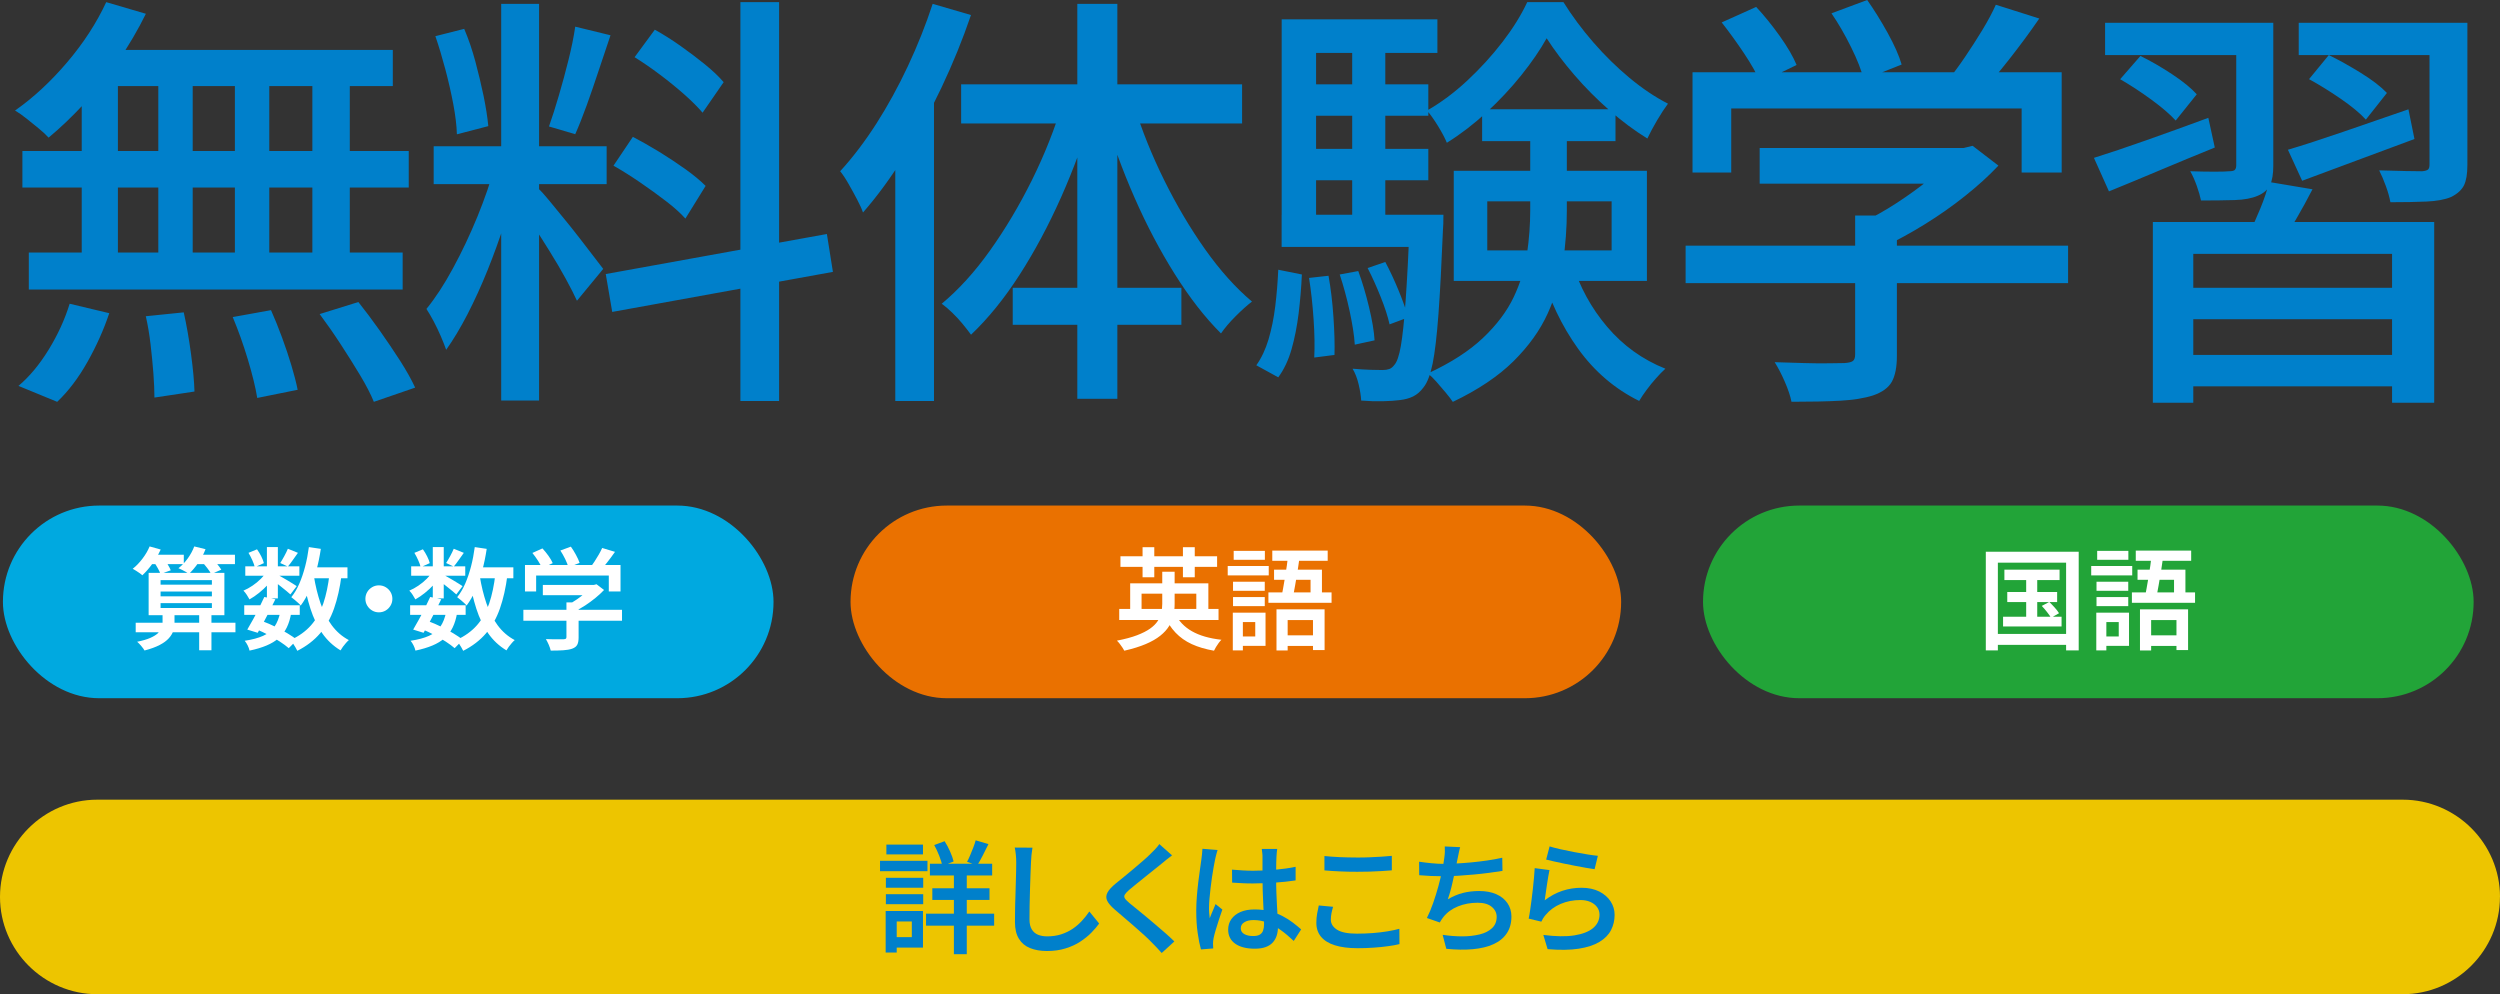
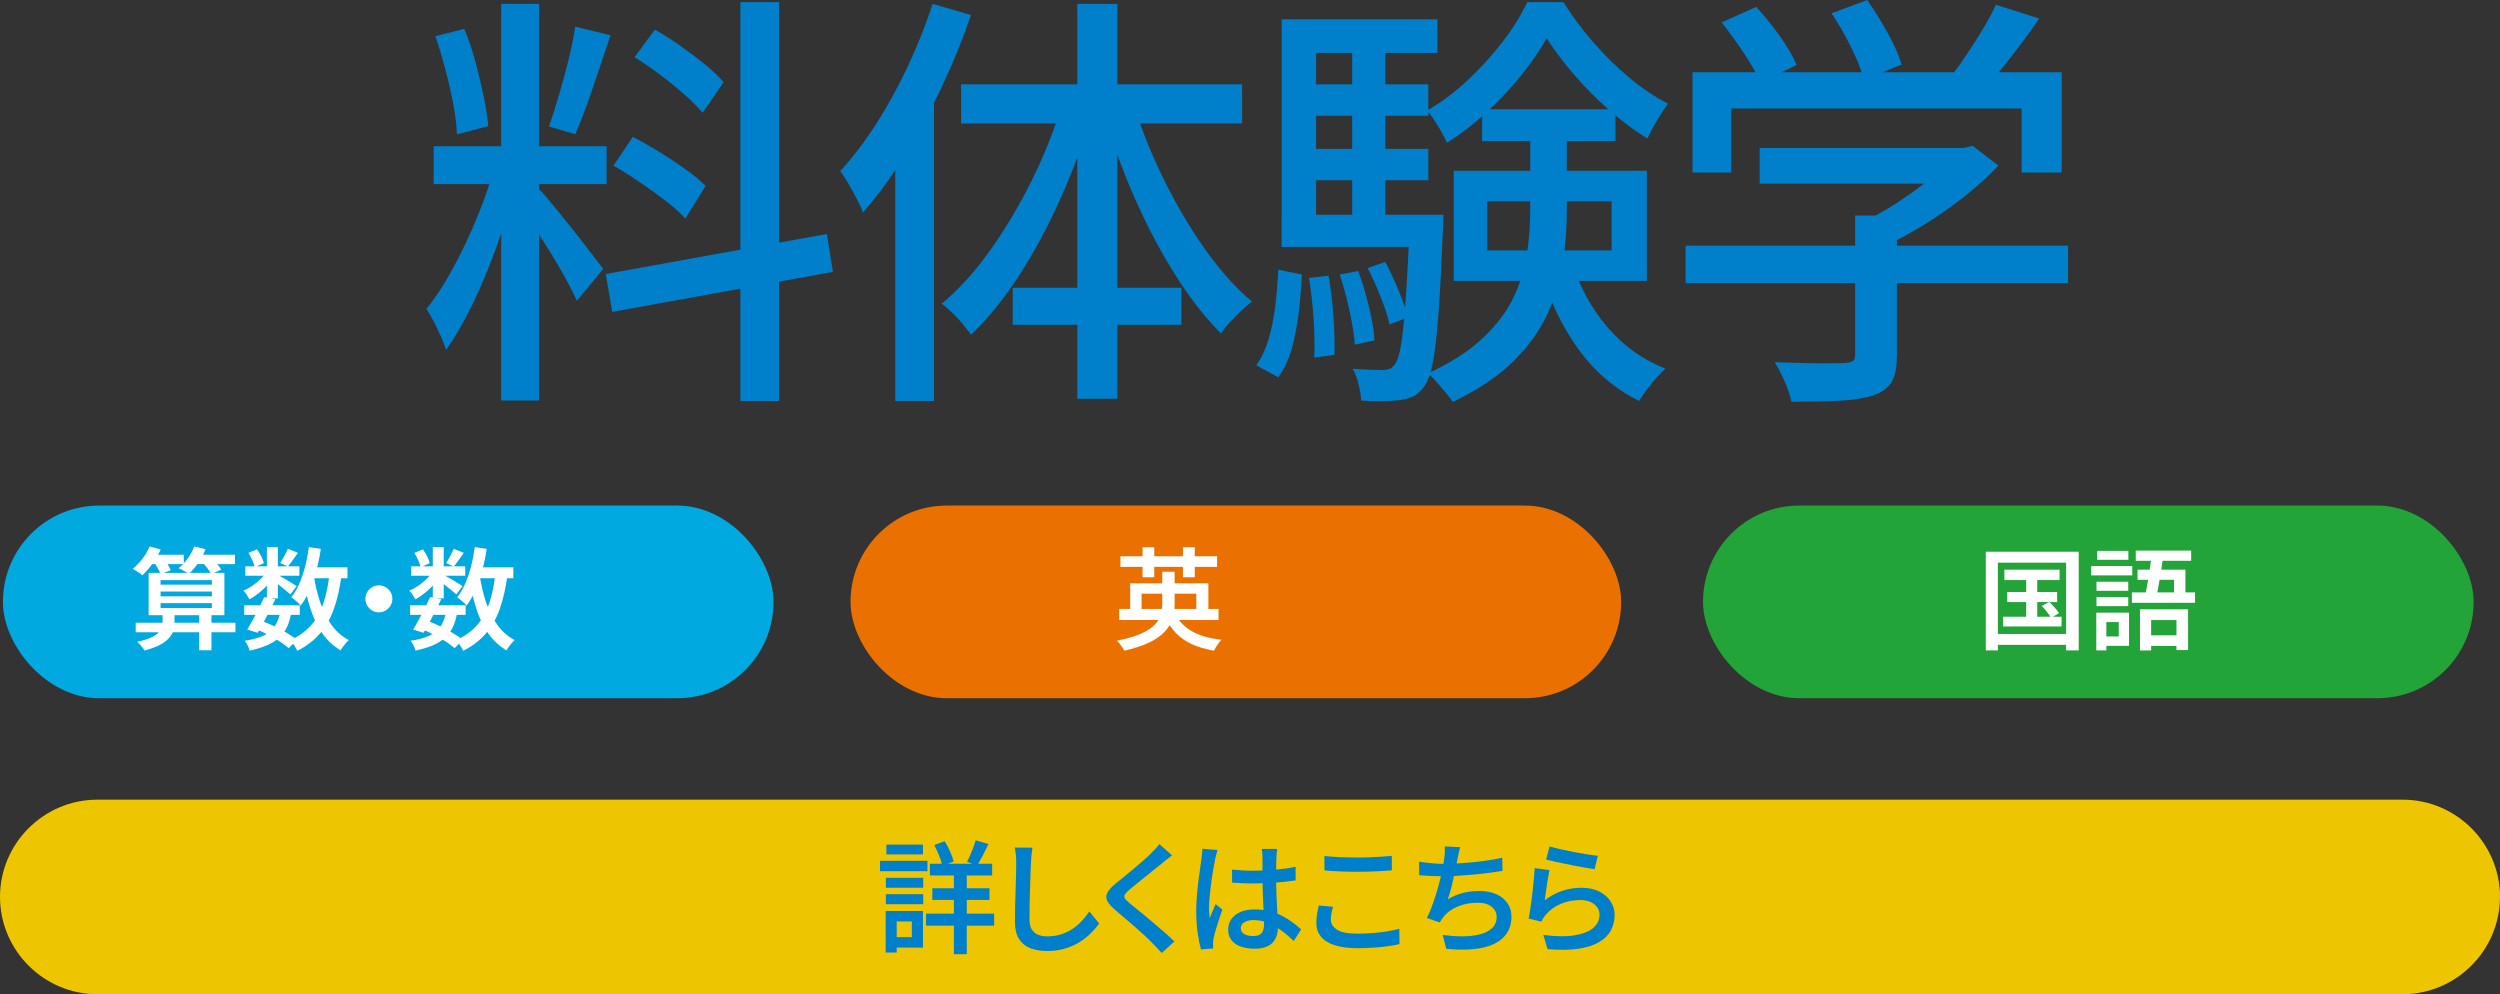
<svg xmlns="http://www.w3.org/2000/svg" id="_レイヤー_2" viewBox="0 0 452.12 179.8">
  <rect x="0" y="0" width="452.12" height="179.8" fill="#333333" stroke="none" />
  <defs>
    <style>.cls-1{fill:#22a438;}.cls-1,.cls-2,.cls-3,.cls-4,.cls-5,.cls-6{stroke-width:0px;}.cls-2{fill:#fff;}.cls-3{fill:#ea7100;}.cls-4{fill:#edc500;}.cls-5{fill:#00a9e0;}.cls-6{fill:#0080cb;}</style>
  </defs>
  <g id="_レイヤー_2-2">
    <path class="cls-4" d="M452.11,162.21c0,9.67-7.91,17.59-17.59,17.59H17.59c-9.67,0-17.59-7.91-17.59-17.59s7.91-17.59,17.59-17.59h416.94c9.67,0,17.59,7.91,17.59,17.59h-.01Z" />
    <path class="cls-6" d="M159.15,155.67h8.58v1.89h-8.58v-1.89ZM160.17,164.75h2v7.52h-2v-7.52ZM160.21,158.75h6.75v1.8h-6.75v-1.8ZM160.21,161.72h6.75v1.8h-6.75v-1.8ZM160.3,152.74h6.62v1.78h-6.62v-1.78ZM161.31,164.75h5.61v6.62h-5.61v-1.89h3.59v-2.84h-3.59v-1.89ZM167.47,165.24h12.32v2.16h-12.32v-2.16ZM168.17,156.2h11.26v2.13h-11.26v-2.13ZM168.61,160.64h10.34v2.11h-10.34v-2.11ZM168.94,152.83l1.89-.7c.37.57.7,1.2,1,1.88.3.68.51,1.28.63,1.79l-2.02.79c-.12-.51-.32-1.13-.59-1.84-.28-.71-.58-1.35-.9-1.93h-.01ZM172.51,156.94h2.33v15.62h-2.33v-15.62ZM176.45,151.97l2.31.68c-.34.69-.69,1.38-1.04,2.08-.36.7-.69,1.29-1,1.77l-1.83-.64c.19-.35.38-.75.57-1.21.19-.45.38-.92.56-1.39s.33-.9.43-1.3h0Z" />
    <path class="cls-6" d="M186.72,153.29c-.07.43-.13.88-.18,1.36-.04.48-.07.94-.09,1.36-.03.6-.06,1.34-.09,2.21-.03.87-.06,1.79-.09,2.76s-.05,1.92-.07,2.85-.02,1.76-.02,2.47.14,1.35.42,1.79c.28.45.66.77,1.13.96s1.02.29,1.64.29c.92,0,1.77-.12,2.54-.37s1.46-.58,2.08-1,1.17-.9,1.67-1.44c.5-.54.95-1.11,1.34-1.69l1.78,2.18c-.37.51-.83,1.06-1.4,1.64-.56.58-1.24,1.12-2.01,1.63s-1.67.92-2.68,1.23c-1.01.32-2.13.47-3.37.47-1.16,0-2.17-.18-3.04-.53s-1.54-.91-2.01-1.68c-.48-.77-.72-1.77-.72-3,0-.6,0-1.29.02-2.08,0-.78.03-1.59.06-2.43s.04-1.66.07-2.46.04-1.54.06-2.2c0-.66.02-1.19.02-1.58,0-.5-.02-.98-.07-1.45-.04-.47-.11-.9-.2-1.3l3.19.02h.02Z" />
    <path class="cls-6" d="M211.98,154.68c-.32.23-.65.48-.98.75-.33.26-.61.5-.85.7-.37.29-.81.65-1.32,1.06-.51.41-1.05.84-1.62,1.3-.56.46-1.11.89-1.64,1.32-.53.42-.98.8-1.36,1.12-.4.35-.66.64-.79.86s-.13.44,0,.66.42.51.85.88c.35.29.78.65,1.3,1.06.51.41,1.07.87,1.66,1.36.59.5,1.2,1.01,1.81,1.53.62.52,1.21,1.03,1.79,1.54s1.1.99,1.55,1.44l-2.29,2.09c-.57-.65-1.17-1.28-1.8-1.91-.35-.37-.8-.8-1.34-1.3s-1.13-1.02-1.77-1.57-1.27-1.09-1.89-1.63c-.62-.54-1.18-1.02-1.68-1.44-.72-.62-1.18-1.17-1.4-1.65-.21-.48-.18-.97.09-1.46.27-.49.77-1.03,1.49-1.62.43-.34.92-.74,1.48-1.2.56-.46,1.15-.95,1.75-1.45.6-.51,1.17-.99,1.71-1.46.54-.47.99-.89,1.35-1.25.29-.28.59-.58.89-.9.3-.32.53-.61.69-.86l2.31,2.05v-.02Z" />
    <path class="cls-6" d="M220.2,153.71c-.04.15-.1.34-.17.57-.07.24-.12.47-.18.7-.05.23-.09.42-.12.55-.07.34-.16.77-.25,1.31-.1.54-.19,1.13-.29,1.78-.1.65-.18,1.32-.26,1.99s-.15,1.32-.2,1.94-.08,1.15-.08,1.61c0,.29,0,.61.03.94s.06.65.1.96c.1-.28.22-.56.34-.86.12-.29.25-.58.37-.87s.24-.56.34-.83l1.23.99c-.19.57-.4,1.18-.62,1.84-.22.65-.41,1.27-.58,1.85s-.3,1.07-.38,1.46c-.03.15-.06.32-.08.52s-.03.36-.03.5c0,.1.02.23.02.4s0,.31.02.46l-2.22.18c-.22-.78-.42-1.77-.59-2.97-.18-1.2-.26-2.55-.26-4.05,0-.82.04-1.68.11-2.57.07-.89.16-1.76.26-2.61.1-.84.21-1.61.31-2.31.1-.7.18-1.27.24-1.71.04-.29.08-.62.12-.98s.06-.69.08-1l2.73.22h0ZM230.98,153.51c-.03.21-.06.43-.08.67s-.04.48-.05.71c-.02.25-.03.58-.04.98s-.02.85-.02,1.33v1.47c0,.95,0,1.86.04,2.73s.07,1.67.11,2.42.08,1.45.12,2.09c.04.65.05,1.24.05,1.78s-.07,1.03-.22,1.5-.38.88-.7,1.24c-.32.36-.75.64-1.29.84s-1.19.3-1.97.3c-1.51,0-2.69-.3-3.54-.9-.85-.6-1.28-1.45-1.28-2.55,0-.72.19-1.35.58-1.9.39-.55.94-.98,1.65-1.29.71-.31,1.57-.46,2.56-.46s1.91.11,2.75.33,1.6.51,2.29.87c.69.36,1.31.75,1.87,1.18.56.42,1.06.84,1.5,1.23l-1.34,2.09c-.82-.78-1.62-1.45-2.41-2.01-.78-.56-1.58-1-2.38-1.31s-1.62-.46-2.48-.46c-.69,0-1.25.13-1.67.4-.43.26-.64.62-.64,1.08s.21.82.64,1.06c.43.24.96.35,1.61.35.5,0,.89-.08,1.18-.25s.49-.41.6-.73.18-.69.18-1.13c0-.38,0-.89-.04-1.53s-.06-1.34-.1-2.11c-.04-.77-.07-1.57-.1-2.4-.03-.83-.04-1.63-.04-2.41,0-.82,0-1.57,0-2.24,0-.67,0-1.18,0-1.52,0-.18,0-.41-.04-.69-.03-.29-.06-.53-.09-.74h2.82v-.02ZM222.8,157.27c.63.06,1.26.11,1.89.14.63.04,1.28.06,1.94.06,1.33,0,2.67-.06,3.99-.18,1.33-.12,2.56-.29,3.69-.53v2.46c-1.16.18-2.4.31-3.72.4s-2.64.14-3.96.15c-.65,0-1.28,0-1.9-.04s-1.26-.07-1.9-.11l-.02-2.35h-.01Z" />
    <path class="cls-6" d="M241.08,164.01c-.12.4-.21.78-.29,1.17-.07.38-.11.76-.11,1.14,0,.73.38,1.34,1.13,1.82.76.48,1.95.71,3.6.71,1,0,1.96-.04,2.89-.11s1.8-.18,2.62-.31,1.53-.29,2.15-.46l.02,2.77c-.6.15-1.3.28-2.09.38-.79.11-1.65.2-2.57.26-.92.07-1.9.1-2.93.1-1.63,0-3-.18-4.1-.53-1.11-.35-1.94-.87-2.5-1.55-.56-.68-.84-1.51-.84-2.5,0-.62.05-1.19.15-1.72s.2-1,.29-1.43l2.57.24v.02ZM239.52,154.81c.81.09,1.71.15,2.72.2,1,.04,2.08.07,3.22.07.72,0,1.45,0,2.2-.04s1.47-.07,2.17-.11,1.32-.09,1.88-.15v2.62c-.51.04-1.12.09-1.83.13s-1.44.08-2.21.1-1.51.03-2.21.03c-1.13,0-2.18-.02-3.16-.07-.98-.04-1.9-.1-2.78-.18v-2.6h0Z" />
    <path class="cls-6" d="M256.64,155.84c.67.1,1.42.19,2.22.27.81.08,1.55.12,2.22.12s1.48-.02,2.33-.07,1.75-.11,2.68-.2c.94-.09,1.88-.2,2.84-.34.95-.14,1.87-.3,2.75-.5l.04,2.38c-.72.12-1.53.23-2.42.35-.89.12-1.83.22-2.79.31-.97.09-1.91.16-2.84.22s-1.78.09-2.57.09-1.59-.02-2.34-.05c-.76-.04-1.46-.08-2.1-.14l-.02-2.44h0ZM264.07,153.2c-.1.35-.19.71-.26,1.08s-.15.72-.22,1.06c-.07.35-.16.76-.25,1.23-.1.47-.2.97-.32,1.51s-.24,1.08-.36,1.63-.26,1.08-.4,1.57c-.14.5-.28.95-.43,1.36.92-.54,1.84-.93,2.76-1.16.92-.23,1.89-.34,2.92-.34,1.19,0,2.21.19,3.08.57s1.54.92,2.02,1.61c.48.69.73,1.5.73,2.42,0,1.2-.28,2.22-.85,3.06-.56.84-1.37,1.49-2.41,1.96s-2.28.77-3.72.9c-1.44.13-3.04.11-4.8-.07l-.66-2.53c1.22.19,2.41.28,3.57.28s2.21-.13,3.15-.36c.93-.23,1.67-.61,2.22-1.13s.83-1.2.83-2.04c0-.7-.29-1.31-.88-1.8-.59-.5-1.44-.75-2.57-.75-1.28,0-2.46.22-3.55.66s-1.98,1.09-2.65,1.94c-.12.16-.23.32-.33.46s-.21.32-.31.51l-2.33-.81c.41-.81.79-1.72,1.14-2.73s.67-2.03.95-3.06.51-1.98.68-2.87c.18-.89.3-1.61.37-2.17.06-.44.1-.81.11-1.12.01-.31,0-.64-.02-.99l2.79.13h0Z" />
    <path class="cls-6" d="M280.22,157.36c-.07.32-.15.73-.23,1.21-.08.48-.16.99-.24,1.52s-.15,1.03-.22,1.52c-.07.48-.12.89-.17,1.21,1.01-.78,2.08-1.35,3.19-1.72,1.11-.37,2.27-.55,3.48-.55s2.31.23,3.2.68c.89.46,1.57,1.05,2.05,1.79.48.74.72,1.55.72,2.43,0,1-.22,1.92-.65,2.76s-1.13,1.55-2.09,2.13-2.21.99-3.75,1.23c-1.54.24-3.42.27-5.63.08l-.77-2.57c2.24.29,4.12.32,5.62.08s2.64-.69,3.4-1.34c.76-.65,1.14-1.46,1.14-2.41,0-.51-.15-.97-.44-1.36-.29-.4-.7-.71-1.22-.94s-1.12-.34-1.79-.34c-1.29,0-2.48.23-3.58.7s-2,1.14-2.72,2c-.19.22-.34.43-.46.62s-.22.39-.31.59l-2.29-.55c.09-.43.18-.93.26-1.51.09-.58.18-1.2.26-1.87.09-.67.17-1.34.24-2.02.07-.68.14-1.35.2-1.99s.1-1.22.13-1.74l2.66.35h0ZM280.24,153.07c.51.16,1.16.33,1.95.51s1.61.34,2.46.51c.86.16,1.67.3,2.44.43.77.12,1.4.21,1.88.25l-.59,2.42c-.44-.06-.96-.14-1.57-.25-.61-.11-1.26-.23-1.96-.36-.7-.13-1.38-.27-2.05-.41-.67-.14-1.28-.27-1.84-.4-.56-.12-1-.23-1.34-.32l.62-2.38h0Z" />
-     <path class="cls-6" d="M19.22.39l7.16,2.1c-1.4,2.85-3.05,5.67-4.94,8.44-1.89,2.78-3.93,5.34-6.11,7.7-2.18,2.36-4.36,4.45-6.54,6.26-.42-.47-1-1.01-1.75-1.63-.75-.62-1.51-1.23-2.26-1.83s-1.44-1.08-2.06-1.44c3.32-2.33,6.46-5.24,9.41-8.71,2.96-3.47,5.32-7.11,7.08-10.89h.01ZM12.6,54.93l7.16,1.71c-.99,2.96-2.3,5.89-3.93,8.79s-3.46,5.32-5.49,7.24l-7-2.88c1.97-1.66,3.79-3.84,5.45-6.54,1.66-2.7,2.93-5.47,3.81-8.33h0ZM4.05,27.31h69.87v6.61H4.05s0-6.61,0-6.61ZM5.21,45.67h67.61v6.69H5.21v-6.69ZM14.78,11.28h6.54v37.97h-6.54V11.28ZM17.43,9.03h53.61v6.54H15.33l2.1-6.54ZM26.38,57.19l6.85-.7c.52,2.33.96,4.85,1.32,7.55.36,2.7.57,4.95.62,6.77l-7.24,1.09c0-1.24-.07-2.71-.19-4.4-.13-1.68-.3-3.42-.51-5.21-.21-1.79-.49-3.49-.86-5.1h.01ZM28.63,11.28h6.22v37.74h-6.22V11.28ZM42.09,57.34l6.92-1.25c.67,1.5,1.33,3.14,1.98,4.9.65,1.76,1.22,3.46,1.71,5.1.49,1.63.87,3.1,1.13,4.4l-7.31,1.48c-.31-1.92-.88-4.25-1.71-7-.83-2.75-1.74-5.29-2.72-7.62h0ZM42.48,11.28h6.22v37.97h-6.22V11.28ZM56.49,11.28h6.77v37.97h-6.77V11.28ZM57.81,56.8l7-2.18c1.24,1.56,2.53,3.27,3.85,5.14s2.55,3.7,3.7,5.48c1.14,1.79,2.05,3.41,2.72,4.86l-7.47,2.57c-.57-1.4-1.4-3.01-2.49-4.82s-2.27-3.7-3.54-5.64c-1.27-1.95-2.53-3.75-3.77-5.41Z" />
    <path class="cls-6" d="M89.48,30.03l4.2,2.02c-.67,2.59-1.48,5.34-2.41,8.25s-1.97,5.77-3.11,8.6-2.35,5.47-3.62,7.94c-1.27,2.46-2.56,4.6-3.85,6.42-.26-.73-.58-1.54-.97-2.45s-.82-1.8-1.28-2.68c-.47-.88-.91-1.63-1.32-2.26,1.61-1.97,3.22-4.43,4.82-7.39,1.61-2.96,3.07-6.06,4.4-9.3,1.32-3.24,2.37-6.29,3.15-9.14h0ZM78.43,26.45h31.28v6.85h-31.28s0-6.85,0-6.85ZM78.74,6.54l5.21-1.32c.78,1.82,1.45,3.79,2.02,5.91.57,2.13,1.06,4.19,1.48,6.19.41,2,.7,3.83.86,5.49l-5.68,1.48c-.05-1.61-.27-3.44-.66-5.49-.39-2.05-.87-4.15-1.44-6.3s-1.17-4.14-1.79-5.95h0ZM90.64.7h6.85v71.74h-6.85V.7ZM97.34,34.08c.47.42,1.1,1.12,1.91,2.1.8.99,1.7,2.08,2.68,3.27s1.96,2.41,2.92,3.66c.96,1.24,1.81,2.36,2.57,3.34.75.99,1.31,1.71,1.67,2.18l-4.75,5.76c-.47-1.04-1.14-2.36-2.02-3.97s-1.85-3.27-2.92-4.98c-1.06-1.71-2.09-3.32-3.07-4.82-.99-1.5-1.79-2.7-2.41-3.58l3.42-2.96ZM104.03,4.82l6.38,1.56c-.67,1.97-1.38,4.06-2.1,6.26-.73,2.21-1.45,4.32-2.18,6.34-.73,2.02-1.43,3.79-2.1,5.29l-4.75-1.4c.57-1.61,1.17-3.47,1.79-5.6.62-2.13,1.21-4.28,1.75-6.46.54-2.18.95-4.17,1.21-5.99ZM109.55,49.56l39.99-7.24,1.09,6.85-39.91,7.24s-1.17-6.85-1.17-6.85ZM110.95,29.96l3.5-5.21c1.5.78,3.1,1.69,4.79,2.72,1.68,1.04,3.27,2.09,4.75,3.15s2.68,2.06,3.62,3l-3.66,5.91c-.88-.99-2.05-2.04-3.5-3.15-1.45-1.12-3.01-2.24-4.67-3.38-1.66-1.14-3.27-2.15-4.82-3.03h-.01ZM114.76,10.35l3.66-4.98c1.5.83,3.05,1.8,4.63,2.92,1.58,1.12,3.07,2.24,4.47,3.38,1.4,1.14,2.52,2.21,3.35,3.19l-3.81,5.52c-.83-.98-1.92-2.07-3.27-3.27-1.35-1.19-2.81-2.39-4.4-3.58-1.58-1.19-3.13-2.26-4.63-3.19h0ZM133.9.39h7v72.13h-7V.39Z" />
    <path class="cls-6" d="M168.68.7l6.92,2.02c-1.5,4.41-3.28,8.78-5.33,13.11s-4.28,8.44-6.69,12.33-4.92,7.31-7.51,10.27c-.21-.62-.56-1.4-1.05-2.33s-1.01-1.88-1.56-2.84c-.54-.96-1.05-1.72-1.52-2.29,2.28-2.49,4.46-5.36,6.54-8.6,2.07-3.24,3.98-6.72,5.72-10.43,1.74-3.71,3.23-7.46,4.47-11.24h.01ZM161.91,21.32l7-6.92v58.12h-7V21.32ZM192.18,18.6l5.45,1.48c-1.56,5.29-3.46,10.48-5.72,15.56-2.26,5.08-4.76,9.76-7.51,14.04s-5.68,7.9-8.79,10.85c-.42-.57-.92-1.22-1.52-1.95s-1.23-1.41-1.91-2.06c-.67-.65-1.3-1.18-1.87-1.59,3.06-2.54,5.98-5.76,8.75-9.65s5.3-8.14,7.59-12.76c2.28-4.62,4.12-9.26,5.52-13.93h0ZM173.82,15.25h50.81v7.08h-50.81v-7.08ZM183.15,52.05h30.5v6.69h-30.5v-6.69ZM194.83.7h7.24v71.42h-7.24V.7ZM205.1,19.06c1.4,4.51,3.22,9.03,5.45,13.54,2.23,4.51,4.69,8.67,7.39,12.49,2.7,3.81,5.52,6.96,8.48,9.45-.88.67-1.87,1.56-2.96,2.65-1.09,1.09-1.97,2.13-2.65,3.11-2.91-2.9-5.69-6.48-8.36-10.74-2.67-4.25-5.1-8.86-7.27-13.81-2.18-4.95-4.02-10-5.52-15.13l5.45-1.56h0Z" />
    <path class="cls-6" d="M231.16,48.78l4.28.86c-.1,2.33-.3,4.67-.58,7-.29,2.33-.71,4.5-1.28,6.5-.57,2-1.38,3.7-2.41,5.1l-3.97-2.18c.93-1.3,1.67-2.87,2.22-4.71.54-1.84.95-3.84,1.21-5.99.26-2.15.44-4.34.54-6.57h0ZM231.78,3.5h28.17v6.07h-21.94v33.14h-6.22V3.5h-.01ZM231.78,38.83h26.38v5.83h-26.38v-5.83ZM235.28,15.25h23.03v5.68h-23.03v-5.68ZM235.28,26.92h23.03v5.68h-23.03s0-5.68,0-5.68ZM236.76,50.26l3.5-.39c.41,2.28.71,4.76.89,7.43s.25,4.97.19,6.89l-3.66.47c.1-1.97.06-4.28-.12-6.92-.18-2.65-.45-5.13-.82-7.47h.02ZM242.29,49.64l3.35-.62c.73,1.97,1.37,4.14,1.94,6.5s.91,4.37,1.01,6.03l-3.58.78c-.1-1.66-.42-3.68-.93-6.07-.52-2.38-1.12-4.59-1.79-6.61h0ZM244.54,6.85h5.99v35.17h-5.99V6.85ZM254.97,38.83h6.07c0,1.3-.03,2.18-.08,2.64-.26,6.33-.53,11.45-.82,15.37-.29,3.92-.64,6.89-1.05,8.91-.42,2.02-.96,3.45-1.63,4.28-.57.78-1.21,1.33-1.91,1.67-.7.34-1.52.56-2.45.66-.73.1-1.73.17-3,.2s-2.58-.01-3.93-.12c-.05-.88-.21-1.87-.47-2.96s-.62-2.02-1.09-2.8c1.19.1,2.28.17,3.27.2.98.03,1.71.04,2.18.04s.87-.07,1.21-.19c.34-.13.63-.38.9-.74.47-.52.86-1.66,1.17-3.42.31-1.76.6-4.47.86-8.13s.52-8.52.78-14.59v-1.01h-.01ZM247.34,48.47l3.19-1.09c.83,1.56,1.63,3.28,2.41,5.17s1.35,3.51,1.71,4.86l-3.35,1.25c-.31-1.4-.84-3.05-1.6-4.94-.75-1.89-1.54-3.64-2.37-5.25h0ZM279.71,6.92c-1.19,2.13-2.72,4.36-4.59,6.69s-3.96,4.56-6.26,6.69c-2.31,2.13-4.71,3.97-7.2,5.52-.36-.88-.9-1.89-1.6-3.03-.7-1.14-1.36-2.07-1.98-2.8,2.54-1.45,4.98-3.27,7.31-5.45,2.33-2.18,4.45-4.5,6.34-6.96,1.89-2.46,3.38-4.86,4.47-7.2h6.54c1.56,2.49,3.36,4.92,5.41,7.28,2.05,2.36,4.23,4.5,6.54,6.42s4.63,3.48,6.96,4.67c-.62.83-1.28,1.84-1.98,3.03s-1.28,2.28-1.75,3.27c-2.28-1.4-4.56-3.1-6.85-5.1-2.28-2-4.4-4.12-6.34-6.38-1.95-2.26-3.62-4.47-5.02-6.65h0ZM276.75,22.33h6.61v15.72c0,3.11-.23,6.24-.7,9.38s-1.39,6.22-2.76,9.26c-1.38,3.04-3.44,5.91-6.19,8.64-2.75,2.72-6.41,5.17-10.97,7.35-.31-.47-.74-1.02-1.28-1.67s-1.1-1.3-1.67-1.95c-.57-.65-1.09-1.15-1.56-1.52,4.15-1.92,7.47-4.06,9.96-6.42s4.34-4.82,5.56-7.39,2.02-5.19,2.41-7.86c.39-2.67.58-5.3.58-7.9v-15.64h.01ZM262.91,30.89h34.93v19.92h-34.93s0-19.92,0-19.92ZM268.04,19.76h24.12v5.76h-24.12v-5.76ZM268.97,36.41v8.87h22.49v-8.87h-22.49ZM284.3,47.46c1.35,4.36,3.46,8.24,6.34,11.63,2.88,3.4,6.39,5.93,10.54,7.59-.52.47-1.08,1.04-1.67,1.71-.6.67-1.17,1.37-1.71,2.1-.54.73-1,1.4-1.36,2.02-4.41-2.18-8.09-5.33-11.05-9.45s-5.21-8.86-6.77-14.2l5.68-1.4h0Z" />
-     <path class="cls-6" d="M304.84,44.43h69.17v6.77h-69.17v-6.77h0ZM306.09,13.07h66.76v18.13h-7.24v-11.59h-52.52v11.59h-7V13.07h0ZM311.38,4.05l6.22-2.8c1.45,1.56,2.88,3.32,4.28,5.29,1.4,1.97,2.41,3.71,3.03,5.21l-6.54,3.19c-.62-1.5-1.61-3.27-2.96-5.29-1.35-2.02-2.7-3.89-4.05-5.6h.02ZM318.23,26.76h37.42v6.46h-37.42v-6.46h0ZM335.5,38.98h7.55v25.36c0,2.02-.3,3.58-.9,4.67s-1.73,1.92-3.38,2.49c-1.61.52-3.61.84-5.99.97-2.39.13-5.32.19-8.79.19-.21-1.04-.61-2.24-1.21-3.62-.6-1.38-1.21-2.55-1.83-3.54,1.81.05,3.59.1,5.33.16,1.74.05,3.25.07,4.55.04s2.2-.04,2.72-.04c.78-.05,1.3-.18,1.56-.39s.39-.6.39-1.17v-25.13h0ZM331.22,2.41l6.46-2.41c1.24,1.76,2.48,3.75,3.7,5.95,1.22,2.21,2.06,4.11,2.53,5.72l-6.85,2.72c-.42-1.66-1.18-3.62-2.3-5.87-1.12-2.26-2.29-4.29-3.54-6.11ZM353.32,26.76h1.79l1.63-.39,4.67,3.58c-1.76,1.87-3.79,3.71-6.07,5.52-2.28,1.82-4.68,3.5-7.2,5.06-2.52,1.56-5.02,2.93-7.51,4.12-.47-.67-1.1-1.44-1.91-2.29-.8-.86-1.52-1.54-2.14-2.06,2.13-.98,4.27-2.18,6.42-3.58,2.15-1.4,4.14-2.84,5.95-4.32s3.27-2.89,4.36-4.24v-1.4h.01ZM360.94.86l7.86,2.49c-1.71,2.49-3.53,4.95-5.45,7.39s-3.68,4.51-5.29,6.22l-5.91-2.33c1.04-1.24,2.1-2.67,3.19-4.28,1.09-1.61,2.14-3.24,3.15-4.9,1.01-1.66,1.83-3.19,2.45-4.59h0Z" />
-     <path class="cls-6" d="M378.68,28.55c2.65-.83,5.81-1.89,9.49-3.19,3.68-1.3,7.42-2.65,11.2-4.05l1.17,5.37c-3.32,1.35-6.64,2.72-9.96,4.12-3.32,1.4-6.38,2.67-9.18,3.81l-2.72-6.07h0ZM380.7,4.12h25.52v5.84h-25.52v-5.84ZM383.43,14.32l3.66-4.2c1.81.88,3.71,1.97,5.68,3.27,1.97,1.3,3.47,2.52,4.51,3.66l-3.81,4.75c-1.04-1.14-2.52-2.41-4.44-3.81s-3.79-2.62-5.6-3.66h0ZM389.34,40.15h50.88v32.68h-7.62v-26.92h-35.95v26.92h-7.31v-32.68ZM393.07,52.05h41.63v5.68h-41.63v-5.68ZM393.39,64.19h41.55v5.68h-41.55v-5.68ZM404.43,4.12h6.69v25.83c0,1.5-.19,2.67-.58,3.5-.39.83-1.13,1.48-2.22,1.95s-2.48.73-4.16.78c-1.69.05-3.72.08-6.11.08-.16-.78-.42-1.67-.78-2.68-.36-1.01-.75-1.88-1.17-2.61,1.56.05,3.01.08,4.36.08s2.26-.03,2.72-.08c.52,0,.86-.09,1.01-.27s.23-.45.23-.82V4.12h0ZM410.35,32.91l7.86,1.32c-.93,1.82-1.91,3.59-2.92,5.33-1.01,1.74-1.91,3.2-2.68,4.4l-5.99-1.4c.67-1.4,1.39-3.01,2.14-4.82.75-1.82,1.28-3.42,1.59-4.82h0ZM413.77,27.08c2.8-.83,6.12-1.91,9.96-3.23s7.78-2.68,11.83-4.08l1.09,5.37c-3.48,1.3-7,2.61-10.58,3.93s-6.82,2.53-9.73,3.62l-2.57-5.6h0ZM415.72,4.12h27.08v5.84h-27.08v-5.84ZM417.58,14.32l3.58-4.36c1.81.88,3.75,1.96,5.8,3.23,2.05,1.27,3.62,2.48,4.71,3.62l-3.81,4.82c-1.04-1.14-2.56-2.4-4.55-3.77-2-1.37-3.9-2.55-5.72-3.54h0ZM439.37,4.12h6.85v25.75c0,1.61-.21,2.83-.62,3.66-.42.83-1.19,1.53-2.33,2.1-1.14.47-2.62.74-4.43.82-1.82.08-4,.12-6.54.12-.16-.88-.43-1.85-.82-2.92-.39-1.06-.79-2.01-1.21-2.84,1.66.05,3.24.09,4.75.12,1.5.03,2.52.04,3.03.04.52-.05.87-.16,1.05-.31.18-.16.27-.44.27-.86V4.12Z" />
+     <path class="cls-6" d="M304.84,44.43h69.17v6.77h-69.17v-6.77h0ZM306.09,13.07h66.76v18.13h-7.24v-11.59h-52.52v11.59h-7V13.07h0ZM311.38,4.05l6.22-2.8c1.45,1.56,2.88,3.32,4.28,5.29,1.4,1.97,2.41,3.71,3.03,5.21l-6.54,3.19c-.62-1.5-1.61-3.27-2.96-5.29-1.35-2.02-2.7-3.89-4.05-5.6h.02M318.23,26.76h37.42v6.46h-37.42v-6.46h0ZM335.5,38.98h7.55v25.36c0,2.02-.3,3.58-.9,4.67s-1.73,1.92-3.38,2.49c-1.61.52-3.61.84-5.99.97-2.39.13-5.32.19-8.79.19-.21-1.04-.61-2.24-1.21-3.62-.6-1.38-1.21-2.55-1.83-3.54,1.81.05,3.59.1,5.33.16,1.74.05,3.25.07,4.55.04s2.2-.04,2.72-.04c.78-.05,1.3-.18,1.56-.39s.39-.6.39-1.17v-25.13h0ZM331.22,2.41l6.46-2.41c1.24,1.76,2.48,3.75,3.7,5.95,1.22,2.21,2.06,4.11,2.53,5.72l-6.85,2.72c-.42-1.66-1.18-3.62-2.3-5.87-1.12-2.26-2.29-4.29-3.54-6.11ZM353.32,26.76h1.79l1.63-.39,4.67,3.58c-1.76,1.87-3.79,3.71-6.07,5.52-2.28,1.82-4.68,3.5-7.2,5.06-2.52,1.56-5.02,2.93-7.51,4.12-.47-.67-1.1-1.44-1.91-2.29-.8-.86-1.52-1.54-2.14-2.06,2.13-.98,4.27-2.18,6.42-3.58,2.15-1.4,4.14-2.84,5.95-4.32s3.27-2.89,4.36-4.24v-1.4h.01ZM360.94.86l7.86,2.49c-1.71,2.49-3.53,4.95-5.45,7.39s-3.68,4.51-5.29,6.22l-5.91-2.33c1.04-1.24,2.1-2.67,3.19-4.28,1.09-1.61,2.14-3.24,3.15-4.9,1.01-1.66,1.83-3.19,2.45-4.59h0Z" />
    <rect class="cls-5" x=".53" y="91.43" width="139.36" height="34.84" rx="17.4" ry="17.4" />
    <rect class="cls-3" x="153.82" y="91.43" width="139.36" height="34.84" rx="17.4" ry="17.4" />
    <rect class="cls-1" x="307.99" y="91.43" width="139.36" height="34.84" rx="17.4" ry="17.4" />
    <path class="cls-2" d="M27.06,98.82l2,.56c-.4.88-.9,1.74-1.5,2.57s-1.21,1.53-1.82,2.09c-.12-.12-.29-.25-.5-.4s-.43-.29-.65-.43-.42-.26-.59-.35c.63-.49,1.21-1.1,1.76-1.82.55-.72.98-1.46,1.3-2.22ZM24.54,112.62h18.04v1.72h-18.04v-1.72ZM29.4,110.9h2.16v1.84c0,.47-.08.93-.23,1.38s-.42.89-.81,1.32-.93.83-1.64,1.2c-.71.37-1.62.71-2.74,1-.13-.23-.33-.5-.59-.81s-.51-.57-.75-.77c1-.2,1.8-.44,2.41-.71s1.07-.56,1.38-.87.53-.61.64-.92.17-.59.17-.86c0,0,0-1.8,0-1.8ZM26.88,100.32h6.36v1.7h-6.36s0-1.7,0-1.7ZM26.88,103.6h13.7v7.66h-13.7s0-7.66,0-7.66ZM27.84,101.64l1.76-.58c.25.31.5.66.75,1.05s.42.74.53,1.03l-1.86.66c-.09-.29-.26-.64-.49-1.05s-.46-.78-.69-1.11ZM29.04,104.92v.82h9.28v-.82h-9.28ZM29.04,106.98v.86h9.28v-.86h-9.28ZM29.04,109.08v.88h9.28v-.88h-9.28ZM35.13,98.82l2.04.5c-.33.87-.77,1.69-1.32,2.48s-1.11,1.45-1.68,1.98c-.15-.11-.34-.23-.57-.36s-.47-.26-.7-.37-.44-.21-.63-.29c.61-.47,1.17-1.05,1.68-1.76.51-.71.9-1.43,1.18-2.18ZM34.77,100.32h7.72v1.7h-7.72v-1.7ZM36.02,110.92h2.22v6.68h-2.22v-6.68ZM36.52,101.62l1.72-.74c.32.31.65.66.99,1.07.34.41.6.76.79,1.07l-1.82.8c-.16-.31-.4-.67-.72-1.09s-.64-.79-.96-1.11Z" />
    <path class="cls-2" d="M48.32,103.26l1.4.84c-.33.53-.75,1.07-1.25,1.61s-1.04,1.04-1.62,1.51-1.16.86-1.73,1.18c-.12-.23-.28-.5-.49-.82-.21-.32-.41-.57-.61-.76.55-.23,1.09-.53,1.64-.9s1.06-.79,1.53-1.26.85-.93,1.13-1.4ZM44.17,109.46h10.04v1.74h-10.04v-1.74ZM50.69,110.64l1.98.18c-.17,1.03-.44,1.92-.81,2.67-.37.75-.85,1.39-1.46,1.92s-1.34.97-2.2,1.33-1.88.67-3.07.92c-.07-.31-.18-.63-.35-.96s-.34-.61-.53-.82c1.35-.2,2.46-.5,3.33-.89.87-.39,1.56-.94,2.05-1.65.49-.71.85-1.61,1.06-2.7ZM44.36,102.42h9.78v1.7h-9.78v-1.7ZM47.8,107.96l2,.42c-.32.67-.67,1.37-1.05,2.11s-.75,1.45-1.12,2.13-.71,1.29-1.03,1.82l-1.88-.58c.31-.52.65-1.12,1.02-1.79s.74-1.37,1.1-2.1c.36-.73.68-1.4.96-2.01ZM44.94,99.98l1.54-.64c.28.39.54.81.77,1.28s.39.87.47,1.22l-1.64.74c-.08-.36-.23-.78-.45-1.27s-.45-.93-.69-1.33ZM46.32,113.78l1.14-1.44c.79.29,1.57.63,2.36,1.02s1.52.78,2.19,1.19,1.24.79,1.71,1.15l-1.5,1.52c-.43-.37-.96-.77-1.59-1.18s-1.32-.81-2.06-1.2-1.49-.74-2.25-1.06ZM48.27,98.94h1.98v9.28h-1.98v-9.28ZM50.06,103.86c.17.09.43.24.77.43s.7.4,1.09.63c.39.23.74.44,1.05.64.31.2.54.35.69.44l-1.14,1.5c-.19-.17-.43-.38-.73-.63s-.62-.51-.97-.78-.68-.53-.99-.78-.58-.44-.79-.59c0,0,1.02-.86,1.02-.86ZM52.06,99.24l1.82.74c-.32.45-.64.9-.95,1.34-.31.44-.6.82-.87,1.14l-1.38-.64c.23-.35.47-.77.74-1.26s.48-.93.64-1.32ZM59.59,103.8l2.18.2c-.29,2.29-.75,4.31-1.36,6.05-.61,1.74-1.45,3.24-2.52,4.49s-2.44,2.31-4.12,3.16c-.08-.17-.19-.38-.34-.63s-.3-.49-.46-.73c-.16-.24-.31-.43-.46-.58,1.53-.69,2.78-1.59,3.74-2.68.96-1.09,1.7-2.41,2.22-3.95.52-1.54.89-3.32,1.12-5.33ZM55.86,98.94l2.16.32c-.2,1.35-.47,2.65-.81,3.92s-.74,2.44-1.21,3.51-1.01,2.02-1.62,2.83c-.11-.15-.26-.31-.47-.5-.21-.19-.42-.37-.65-.56-.23-.19-.42-.34-.58-.46.56-.69,1.05-1.52,1.46-2.47.41-.95.76-1.99,1.05-3.11s.51-2.28.67-3.48ZM56.77,104.22c.28,1.73.68,3.36,1.19,4.87s1.19,2.84,2.03,3.98,1.87,2.04,3.1,2.69c-.16.13-.34.31-.53.53s-.38.45-.55.68-.31.45-.42.65c-1.33-.8-2.44-1.84-3.32-3.11-.88-1.27-1.59-2.75-2.13-4.44s-.98-3.53-1.31-5.53c0,0,1.94-.32,1.94-.32ZM55.56,102.6h7.28v1.98h-7.28v-1.98Z" />
    <path class="cls-2" d="M68.52,105.86c.45,0,.86.11,1.23.33s.66.51.88.88c.22.37.33.78.33,1.23s-.11.85-.33,1.22-.51.67-.88.89c-.37.22-.78.33-1.23.33s-.85-.11-1.22-.33-.67-.52-.89-.89-.33-.78-.33-1.22.11-.86.33-1.23.52-.66.89-.88c.37-.22.78-.33,1.22-.33Z" />
    <path class="cls-2" d="M78.32,103.26l1.4.84c-.33.53-.75,1.07-1.25,1.61s-1.04,1.04-1.62,1.51-1.16.86-1.73,1.18c-.12-.23-.28-.5-.49-.82s-.41-.57-.61-.76c.55-.23,1.09-.53,1.64-.9s1.06-.79,1.53-1.26.85-.93,1.13-1.4ZM74.17,109.46h10.04v1.74h-10.04v-1.74ZM80.69,110.64l1.98.18c-.17,1.03-.44,1.92-.81,2.67-.37.75-.85,1.39-1.46,1.92s-1.34.97-2.2,1.33-1.88.67-3.07.92c-.07-.31-.18-.63-.35-.96s-.34-.61-.53-.82c1.35-.2,2.46-.5,3.33-.89s1.56-.94,2.05-1.65c.49-.71.85-1.61,1.06-2.7h0ZM74.36,102.42h9.78v1.7h-9.78v-1.7ZM77.8,107.96l2,.42c-.32.67-.67,1.37-1.05,2.11s-.75,1.45-1.12,2.13-.71,1.29-1.03,1.82l-1.88-.58c.31-.52.65-1.12,1.02-1.79.37-.67.74-1.37,1.1-2.1.36-.73.68-1.4.96-2.01ZM74.94,99.98l1.54-.64c.28.39.54.81.77,1.28.23.47.39.87.47,1.22l-1.64.74c-.08-.36-.23-.78-.45-1.27-.22-.49-.45-.93-.69-1.33ZM76.32,113.78l1.14-1.44c.79.29,1.57.63,2.36,1.02s1.52.78,2.19,1.19c.67.41,1.24.79,1.71,1.15l-1.5,1.52c-.43-.37-.96-.77-1.59-1.18s-1.32-.81-2.06-1.2-1.49-.74-2.25-1.06ZM78.27,98.94h1.98v9.28h-1.98v-9.28ZM80.06,103.86c.17.09.43.24.77.43s.7.4,1.09.63c.39.23.74.44,1.05.64.31.2.54.35.69.44l-1.14,1.5c-.19-.17-.43-.38-.73-.63s-.62-.51-.97-.78-.68-.53-.99-.78-.58-.44-.79-.59c0,0,1.02-.86,1.02-.86ZM82.06,99.24l1.82.74c-.32.45-.64.9-.95,1.34-.31.44-.6.82-.87,1.14l-1.38-.64c.23-.35.47-.77.74-1.26s.48-.93.64-1.32ZM89.59,103.8l2.18.2c-.29,2.29-.75,4.31-1.36,6.05-.61,1.74-1.45,3.24-2.52,4.49s-2.44,2.31-4.12,3.16c-.08-.17-.19-.38-.34-.63-.15-.25-.3-.49-.46-.73-.16-.24-.31-.43-.46-.58,1.53-.69,2.78-1.59,3.74-2.68.96-1.09,1.7-2.41,2.22-3.95.52-1.54.89-3.32,1.12-5.33ZM85.86,98.94l2.16.32c-.2,1.35-.47,2.65-.81,3.92s-.74,2.44-1.21,3.51-1.01,2.02-1.62,2.83c-.11-.15-.26-.31-.47-.5s-.42-.37-.65-.56c-.23-.19-.42-.34-.58-.46.56-.69,1.05-1.52,1.46-2.47.41-.95.76-1.99,1.05-3.11s.51-2.28.67-3.48ZM86.77,104.22c.28,1.73.68,3.36,1.19,4.87s1.19,2.84,2.03,3.98,1.87,2.04,3.1,2.69c-.16.13-.34.31-.53.53s-.38.45-.55.68c-.17.23-.31.45-.42.65-1.33-.8-2.44-1.84-3.32-3.11-.88-1.27-1.59-2.75-2.13-4.44s-.98-3.53-1.31-5.53c0,0,1.94-.32,1.94-.32ZM85.56,102.6h7.28v1.98h-7.28v-1.98Z" />
-     <path class="cls-2" d="M94.65,110.28h17.84v1.98h-17.84s0-1.98,0-1.98ZM94.94,102.18h17.28v4.78h-2.12v-2.88h-13.14v2.88h-2.02v-4.78ZM96.28,100l1.82-.82c.37.4.74.85,1.09,1.34s.61.93.77,1.32l-1.94.92c-.15-.39-.39-.84-.72-1.35s-.67-.98-1.02-1.41ZM98.17,105.78h9.42v1.86h-9.42v-1.86ZM102.44,108.94h2.2v6.34c0,.57-.08,1.02-.25,1.33-.17.31-.48.55-.93.71-.44.15-.97.24-1.6.28s-1.38.06-2.26.06c-.07-.31-.19-.66-.36-1.06-.17-.4-.35-.74-.52-1.02.44.01.88.02,1.33.03s.84,0,1.17,0h.7c.2-.01.34-.05.41-.1.07-.05.11-.15.11-.3v-6.28h0ZM101.34,99.56l1.9-.7c.32.44.63.94.93,1.5s.52,1.04.65,1.44l-2.02.8c-.11-.41-.3-.91-.58-1.48s-.57-1.09-.88-1.56ZM106.88,105.78h.54l.46-.12,1.36,1.04c-.45.48-.97.96-1.56,1.44s-1.2.93-1.84,1.35-1.29.78-1.94,1.09c-.13-.19-.32-.4-.55-.65s-.43-.44-.59-.59c.52-.27,1.05-.58,1.58-.95.53-.37,1.02-.74,1.47-1.13.45-.39.8-.75,1.07-1.08,0,0,0-.4,0-.4ZM108.9,99.1l2.32.7c-.45.65-.93,1.29-1.42,1.92s-.95,1.16-1.36,1.6l-1.74-.66c.27-.32.54-.69.81-1.1.27-.41.53-.84.78-1.27s.45-.83.61-1.19Z" />
    <path class="cls-2" d="M210.19,103.4h2.24v5.82c0,.71-.07,1.4-.22,2.07s-.41,1.32-.79,1.94c-.38.62-.91,1.2-1.6,1.75s-1.56,1.05-2.62,1.5-2.35.85-3.87,1.2c-.08-.16-.2-.35-.35-.58-.15-.23-.31-.45-.48-.67s-.34-.41-.51-.57c1.44-.28,2.65-.6,3.62-.97s1.76-.77,2.37-1.2,1.07-.89,1.39-1.38.54-.99.65-1.52.17-1.06.17-1.59v-5.8ZM202.41,110.12h17.96v2h-17.96v-2ZM202.63,100.6h17.48v1.92h-17.48v-1.92ZM204.39,105.5h14.14v5.48h-2.18v-3.62h-9.9v3.62h-2.06v-5.48h0ZM206.63,98.96h2.12v5.44h-2.12v-5.44ZM212.49,110.9c.65,1.39,1.68,2.47,3.07,3.26,1.39.79,3.17,1.3,5.33,1.54-.16.16-.33.36-.5.59s-.33.47-.48.72-.27.47-.36.67c-1.53-.27-2.87-.66-4.02-1.19-1.15-.53-2.12-1.22-2.93-2.07s-1.48-1.88-2.03-3.08l1.92-.44h0ZM213.93,98.96h2.14v5.44h-2.14v-5.44Z" />
-     <path class="cls-2" d="M222.03,102.36h7.42v1.7h-7.42v-1.7ZM222.95,110.8h1.82v6.82h-1.82v-6.82ZM222.99,105.2h5.74v1.64h-5.74v-1.64ZM222.99,107.98h5.74v1.64h-5.74v-1.64ZM223.11,99.62h5.64v1.62h-5.64v-1.62ZM223.99,110.8h4.88v6h-4.88v-1.7h3.02v-2.6h-3.02v-1.7ZM229.39,107.14h11.42v1.88h-11.42v-1.88ZM230.09,99.58h10.02v1.84h-10.02v-1.84ZM230.41,103.02h8.66v5.12h-2.06v-3.28h-6.6v-1.84ZM230.85,110.2h8.7v7.36h-2.1v-5.42h-4.58v5.5h-2.02v-7.44h0ZM231.67,114.9h6.98v1.92h-6.98v-1.92ZM232.97,100.34l2.1.16c-.11.84-.24,1.73-.39,2.66s-.31,1.84-.46,2.71c-.15.87-.3,1.63-.45,2.27h-2.08c.12-.49.24-1.06.35-1.7s.23-1.31.35-2.02c.12-.71.23-1.41.33-2.11s.18-1.36.25-1.97h0Z" />
    <path class="cls-2" d="M359.13,99.78h16.8v17.84h-2.28v-15.86h-12.34v15.86h-2.18v-17.84ZM360.31,114.64h14.38v1.98h-14.38v-1.98ZM362.25,111.54h10.58v1.76h-10.58v-1.76ZM362.49,103.02h9.98v1.88h-9.98v-1.88ZM363.01,107.06h9.02v1.82h-9.02v-1.82ZM366.43,103.6h2v8.88h-2v-8.88ZM369.25,109.58l1.36-.72c.32.31.65.65.99,1.03s.6.72.77,1.01l-1.44.82c-.17-.29-.42-.64-.74-1.05-.32-.41-.63-.77-.94-1.09h0Z" />
    <path class="cls-2" d="M378.19,102.36h7.42v1.7h-7.42v-1.7ZM379.11,110.8h1.82v6.82h-1.82v-6.82ZM379.15,105.2h5.74v1.64h-5.74v-1.64ZM379.15,107.98h5.74v1.64h-5.74v-1.64ZM379.27,99.62h5.64v1.62h-5.64v-1.62ZM380.15,110.8h4.88v6h-4.88v-1.7h3.02v-2.6h-3.02v-1.7ZM385.55,107.14h11.42v1.88h-11.42v-1.88ZM386.25,99.58h10.02v1.84h-10.02v-1.84ZM386.57,103.02h8.66v5.12h-2.06v-3.28h-6.6v-1.84ZM387.01,110.2h8.7v7.36h-2.1v-5.42h-4.58v5.5h-2.02v-7.44h0ZM387.83,114.9h6.98v1.92h-6.98v-1.92ZM389.13,100.34l2.1.16c-.11.84-.24,1.73-.39,2.66-.15.93-.31,1.84-.46,2.71s-.3,1.63-.45,2.27h-2.08c.12-.49.24-1.06.35-1.7s.23-1.31.35-2.02.23-1.41.33-2.11.18-1.36.25-1.97Z" />
  </g>
</svg>